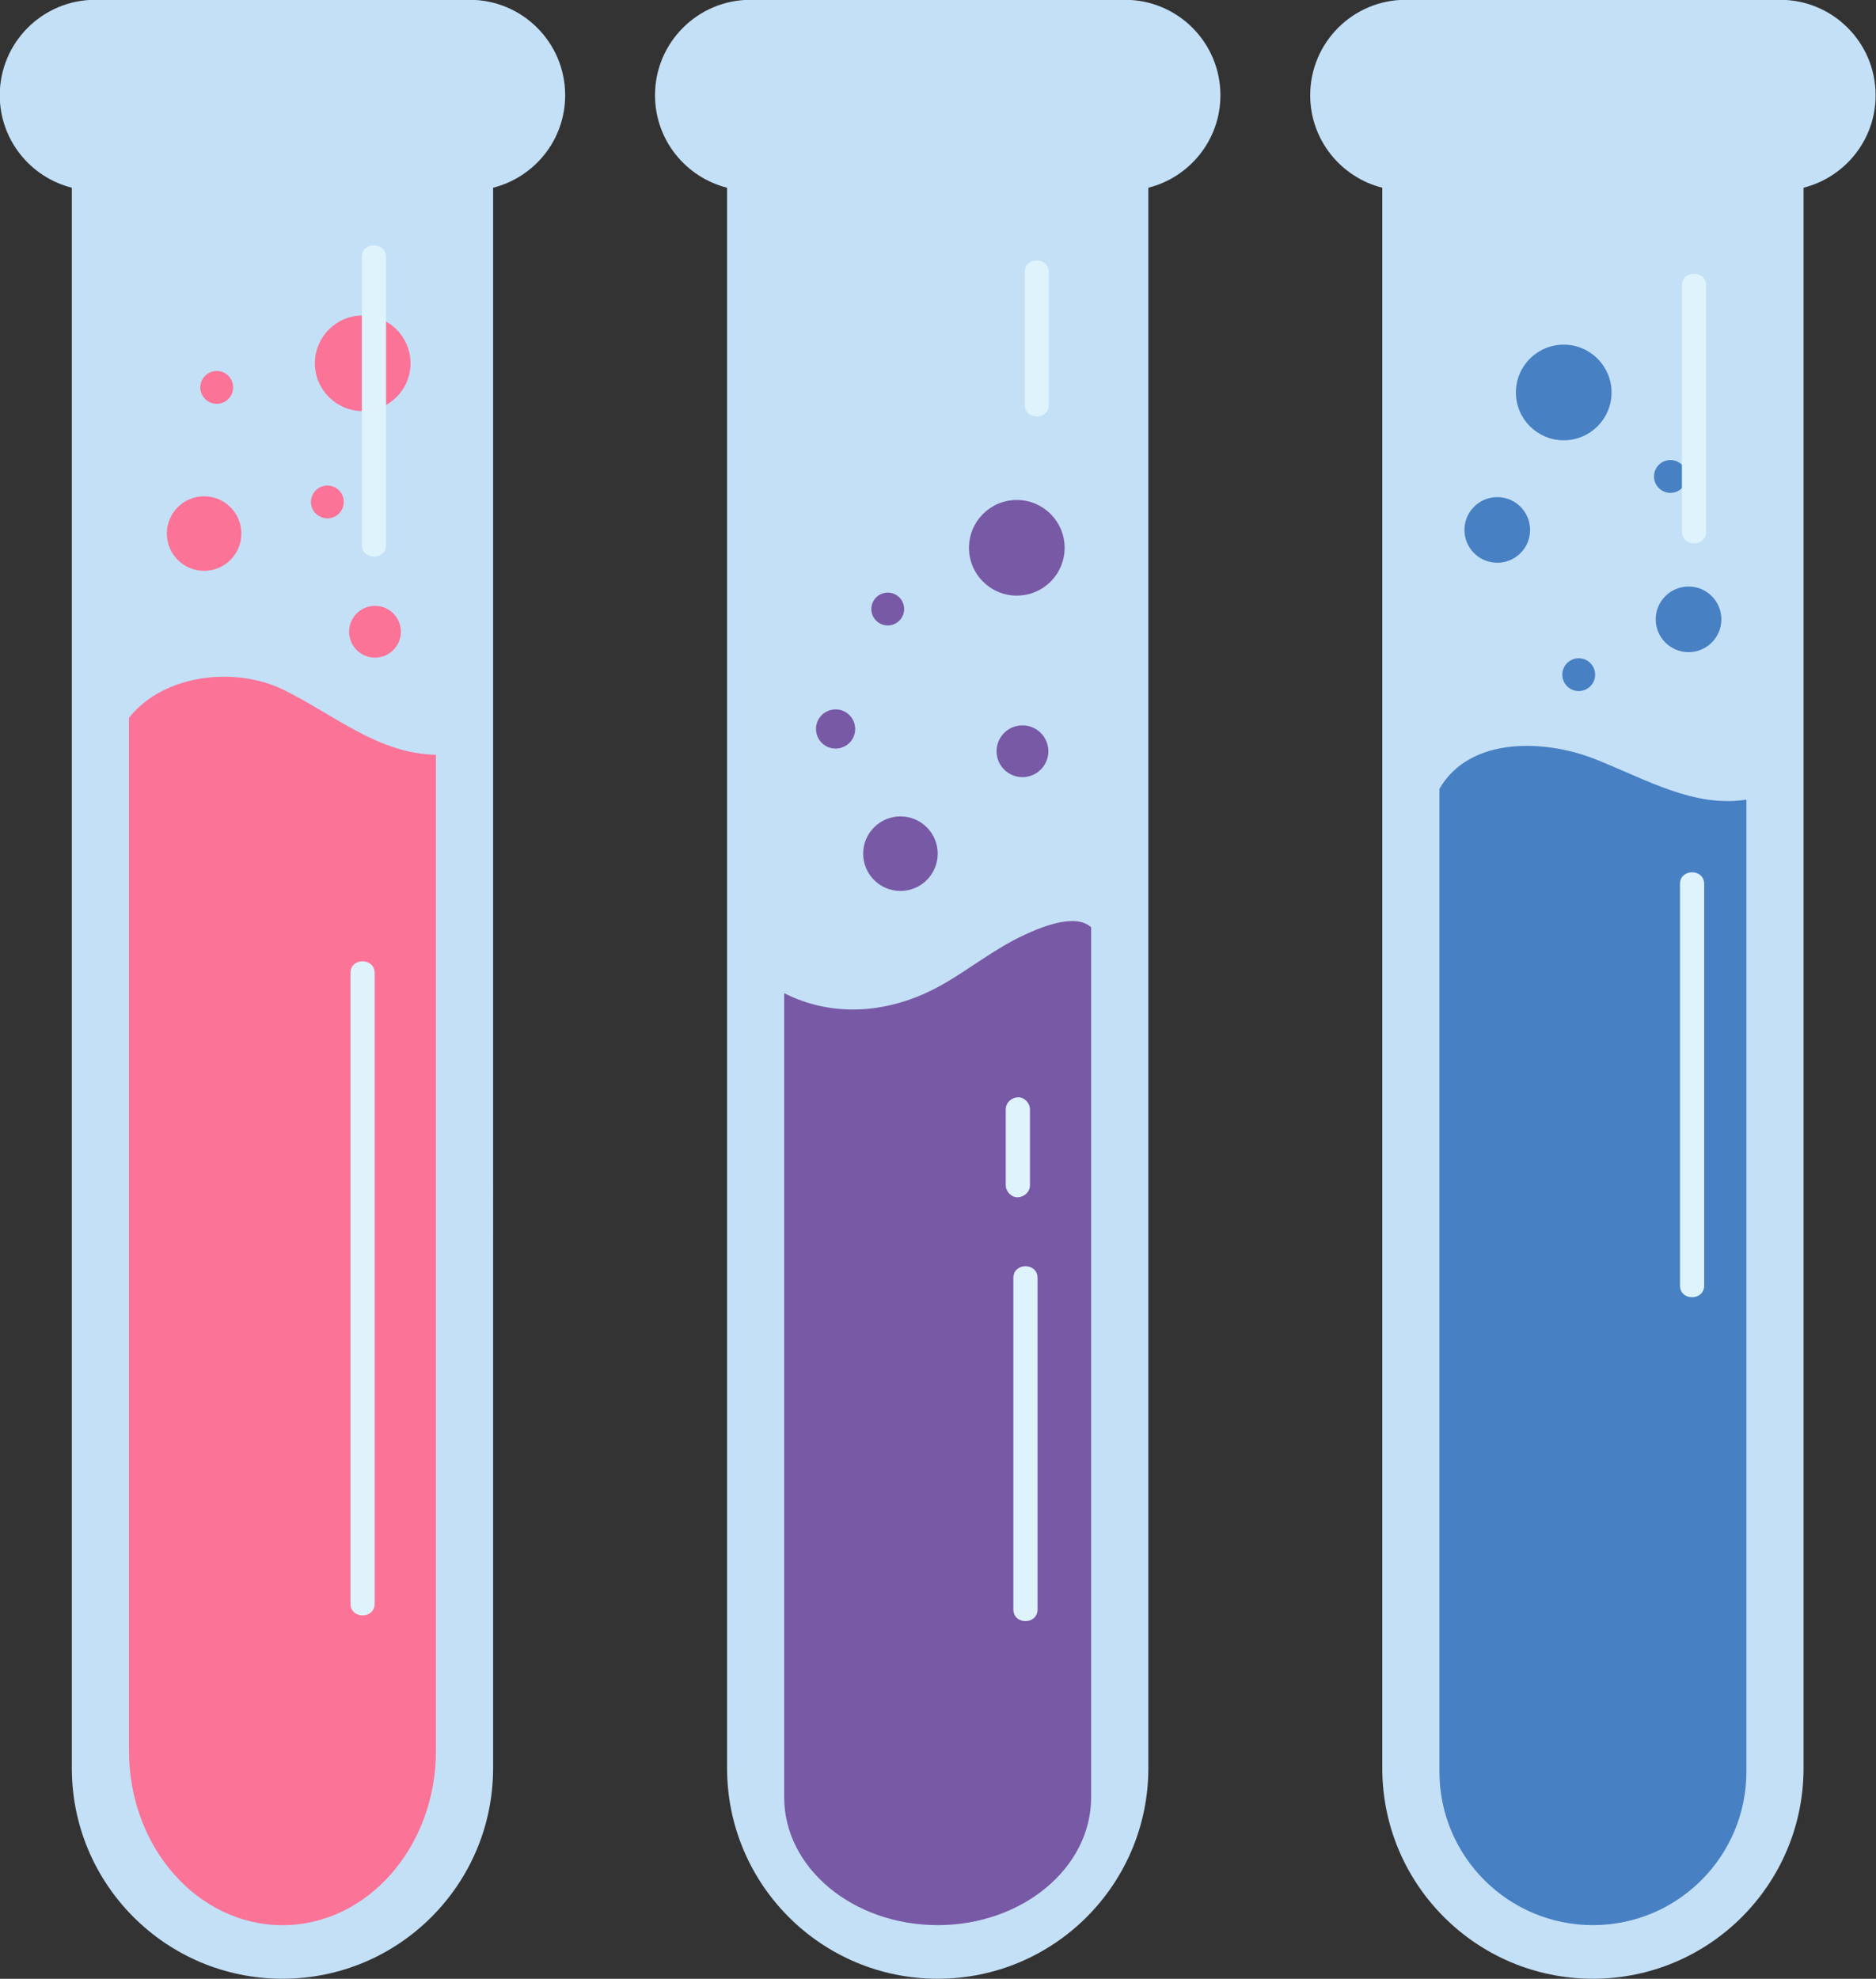
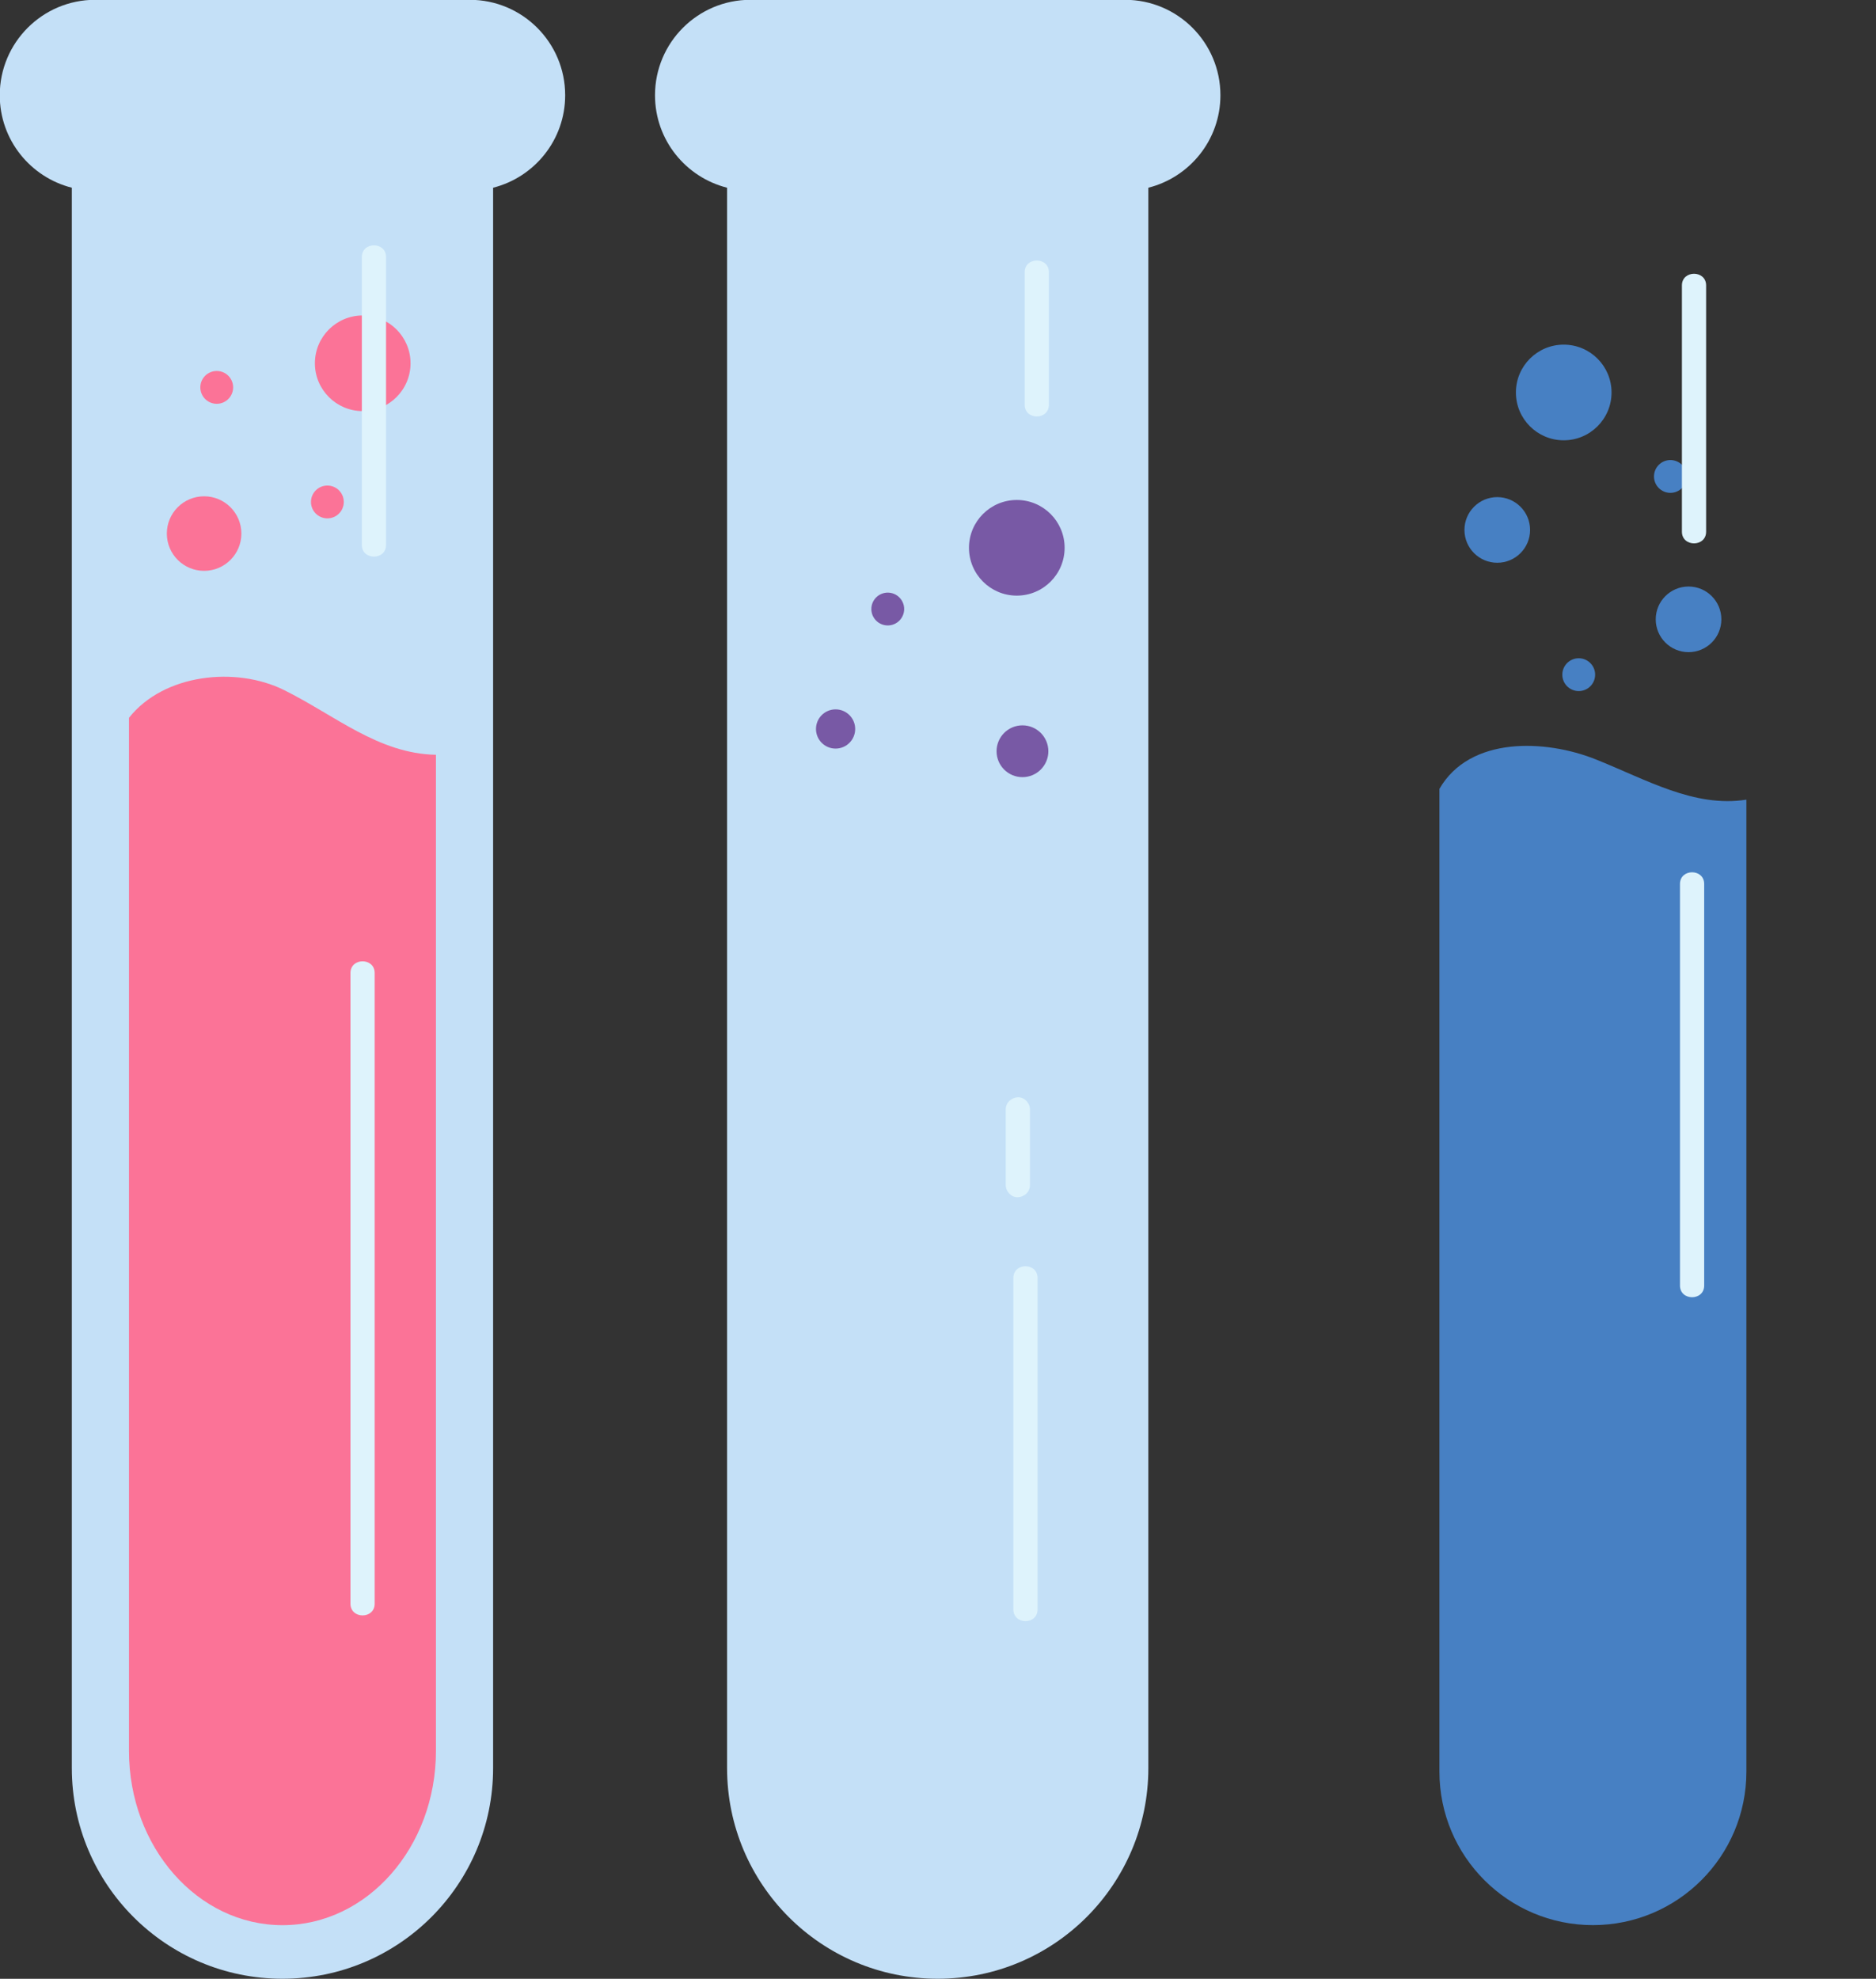
<svg xmlns="http://www.w3.org/2000/svg" data-name="Layer 1" height="408.8" preserveAspectRatio="xMidYMid meet" version="1.0" viewBox="66.7 58.9 387.6 408.8" width="387.6" zoomAndPan="magnify">
  <rect x="66.7" y="58.9" width="387.6" height="408.8" fill="#333333" stroke="none" />
  <g id="change1_1">
    <path d="m163.74,58.86h-77.37c-10.89,0-19.72,8.83-19.72,19.72h0c0,9.22,6.34,16.94,14.89,19.1v326.49c0,24.04,19.48,43.52,43.52,43.52h0c24.04,0,43.52-19.49,43.52-43.52V97.68c8.55-2.16,14.89-9.88,14.89-19.1h0c0-10.89-8.83-19.72-19.72-19.72Zm-21.42,254.56c-6.5,0-6.49-10.09,0-10.09s6.49,10.09,0,10.09Z" fill="#c4e0f7" />
  </g>
  <g id="change1_2">
    <path d="m299.12,58.86h-77.37c-10.89,0-19.72,8.83-19.72,19.72h0c0,9.22,6.34,16.94,14.89,19.1v326.49c0,24.04,19.48,43.52,43.52,43.52h0c24.04,0,43.52-19.49,43.52-43.52V97.68c8.55-2.16,14.89-9.88,14.89-19.1h0c0-10.89-8.83-19.72-19.72-19.72Z" fill="#c4e0f7" />
  </g>
  <g id="change1_3">
-     <path d="m434.49,58.86h-77.37c-10.89,0-19.72,8.83-19.72,19.72h0c0,9.22,6.34,16.94,14.89,19.1v326.49c0,24.04,19.48,43.52,43.52,43.52h0c24.04,0,43.52-19.49,43.52-43.52V97.68c8.55-2.16,14.89-9.88,14.89-19.1h0c0-10.89-8.83-19.72-19.72-19.72Z" fill="#c4e0f7" />
-   </g>
+     </g>
  <g id="change2_1">
-     <path d="m277.59,252.4c-5.8,2.81-10.84,6.91-16.45,10.05-10.47,5.87-22.27,6.78-32.42,1.63v166.13c0,14.58,14.2,26.4,31.71,26.4h0c17.51,0,31.71-11.82,31.71-26.4v-179.75c-3.51-3.15-11.2.32-14.56,1.95Z" fill="#7859a5" />
-   </g>
+     </g>
  <g id="change3_1">
    <path d="m396.37,215.77c-10.31-4.12-25.98-4.83-32.27,6.1v203.03c0,17.51,14.2,31.71,31.71,31.71h0c17.51,0,31.71-14.2,31.71-31.71v-200.8c-10.76,1.7-20.64-4.14-31.15-8.33Z" fill="#4780c3" />
  </g>
  <g id="change4_1">
    <path d="m125.37,201.45c-9.94-4.92-24.83-3.35-32.02,5.74v213.44c0,19.88,14.2,35.99,31.71,35.99h0c17.51,0,31.71-16.11,31.71-35.99v-205.8c-11.88-.22-20.83-8.14-31.4-13.38Z" fill="#fb7397" />
  </g>
  <g id="change4_2">
    <circle cx="108.87" cy="169.13" fill="#fb7397" r="7.7" />
  </g>
  <g id="change2_2">
-     <circle cx="252.74" cy="235.26" fill="#7859a5" r="7.7" />
-   </g>
+     </g>
  <g id="change4_3">
    <circle cx="141.64" cy="133.95" fill="#fb7397" r="9.88" />
  </g>
  <g id="change2_3">
    <circle cx="276.78" cy="172.07" fill="#7859a5" r="9.88" />
  </g>
  <g id="change3_2">
    <circle cx="389.78" cy="139.98" fill="#4780c3" r="9.88" />
  </g>
  <g id="change3_3">
    <circle cx="415.57" cy="186.85" fill="#4780c3" r="6.78" />
  </g>
  <g id="change3_4">
    <circle cx="376.05" cy="168.38" fill="#4780c3" r="6.78" />
  </g>
  <g id="change4_4">
-     <circle cx="144.18" cy="189.41" fill="#fb7397" r="5.35" />
-   </g>
+     </g>
  <g id="change2_4">
    <circle cx="277.95" cy="214.1" fill="#7859a5" r="5.35" />
  </g>
  <g id="change4_5">
    <circle cx="134.34" cy="162.6" fill="#fb7397" r="3.39" />
  </g>
  <g id="change2_5">
    <circle cx="239.34" cy="209.5" fill="#7859a5" r="4.05" />
  </g>
  <g id="change4_6">
    <circle cx="111.48" cy="138.93" fill="#fb7397" r="3.39" />
  </g>
  <g id="change2_6">
    <circle cx="250.12" cy="184.72" fill="#7859a5" r="3.39" />
  </g>
  <g id="change3_5">
    <circle cx="411.82" cy="157.33" fill="#4780c3" r="3.39" />
  </g>
  <g id="change3_6">
    <circle cx="392.88" cy="198.28" fill="#4780c3" r="3.39" />
  </g>
  <g id="change5_1">
    <path d="m139.11,259.91v130.3c0,3.22,5,3.22,5,0v-130.3c0-3.22-5-3.22-5,0h0Z" fill="#def3fc" />
  </g>
  <g id="change5_2">
    <path d="m276.07,322.91v68.48c0,3.22,5,3.22,5,0v-68.48c0-3.22-5-3.22-5,0h0Z" fill="#def3fc" />
  </g>
  <g id="change5_3">
    <path d="m279.5,303.74c0-5.22,0-10.43,0-15.65,0-1.31-1.15-2.56-2.5-2.5s-2.5,1.1-2.5,2.5c0,5.22,0,10.43,0,15.65,0,1.31,1.15,2.56,2.5,2.5s2.5-1.1,2.5-2.5h0Z" fill="#def3fc" />
  </g>
  <g id="change5_4">
    <path d="m413.8,241.52v82.96c0,3.22,5,3.22,5,0v-82.96c0-3.22-5-3.22-5,0h0Z" fill="#def3fc" />
  </g>
  <g id="change5_5">
    <path d="m146.46,171.48c0-19.83,0-39.65,0-59.48,0-3.22-5-3.22-5,0,0,19.83,0,39.65,0,59.48,0,3.22,5,3.22,5,0h0Z" fill="#def3fc" />
  </g>
  <g id="change5_6">
    <path d="m278.41,115.13v27.39c0,3.22,5,3.22,5,0v-27.39c0-3.22-5-3.22-5,0h0Z" fill="#def3fc" />
  </g>
  <g id="change5_7">
    <path d="m419.2,168.74v-50.87c0-3.22-5-3.22-5,0v50.87c0,3.22,5,3.22,5,0h0Z" fill="#def3fc" />
  </g>
</svg>